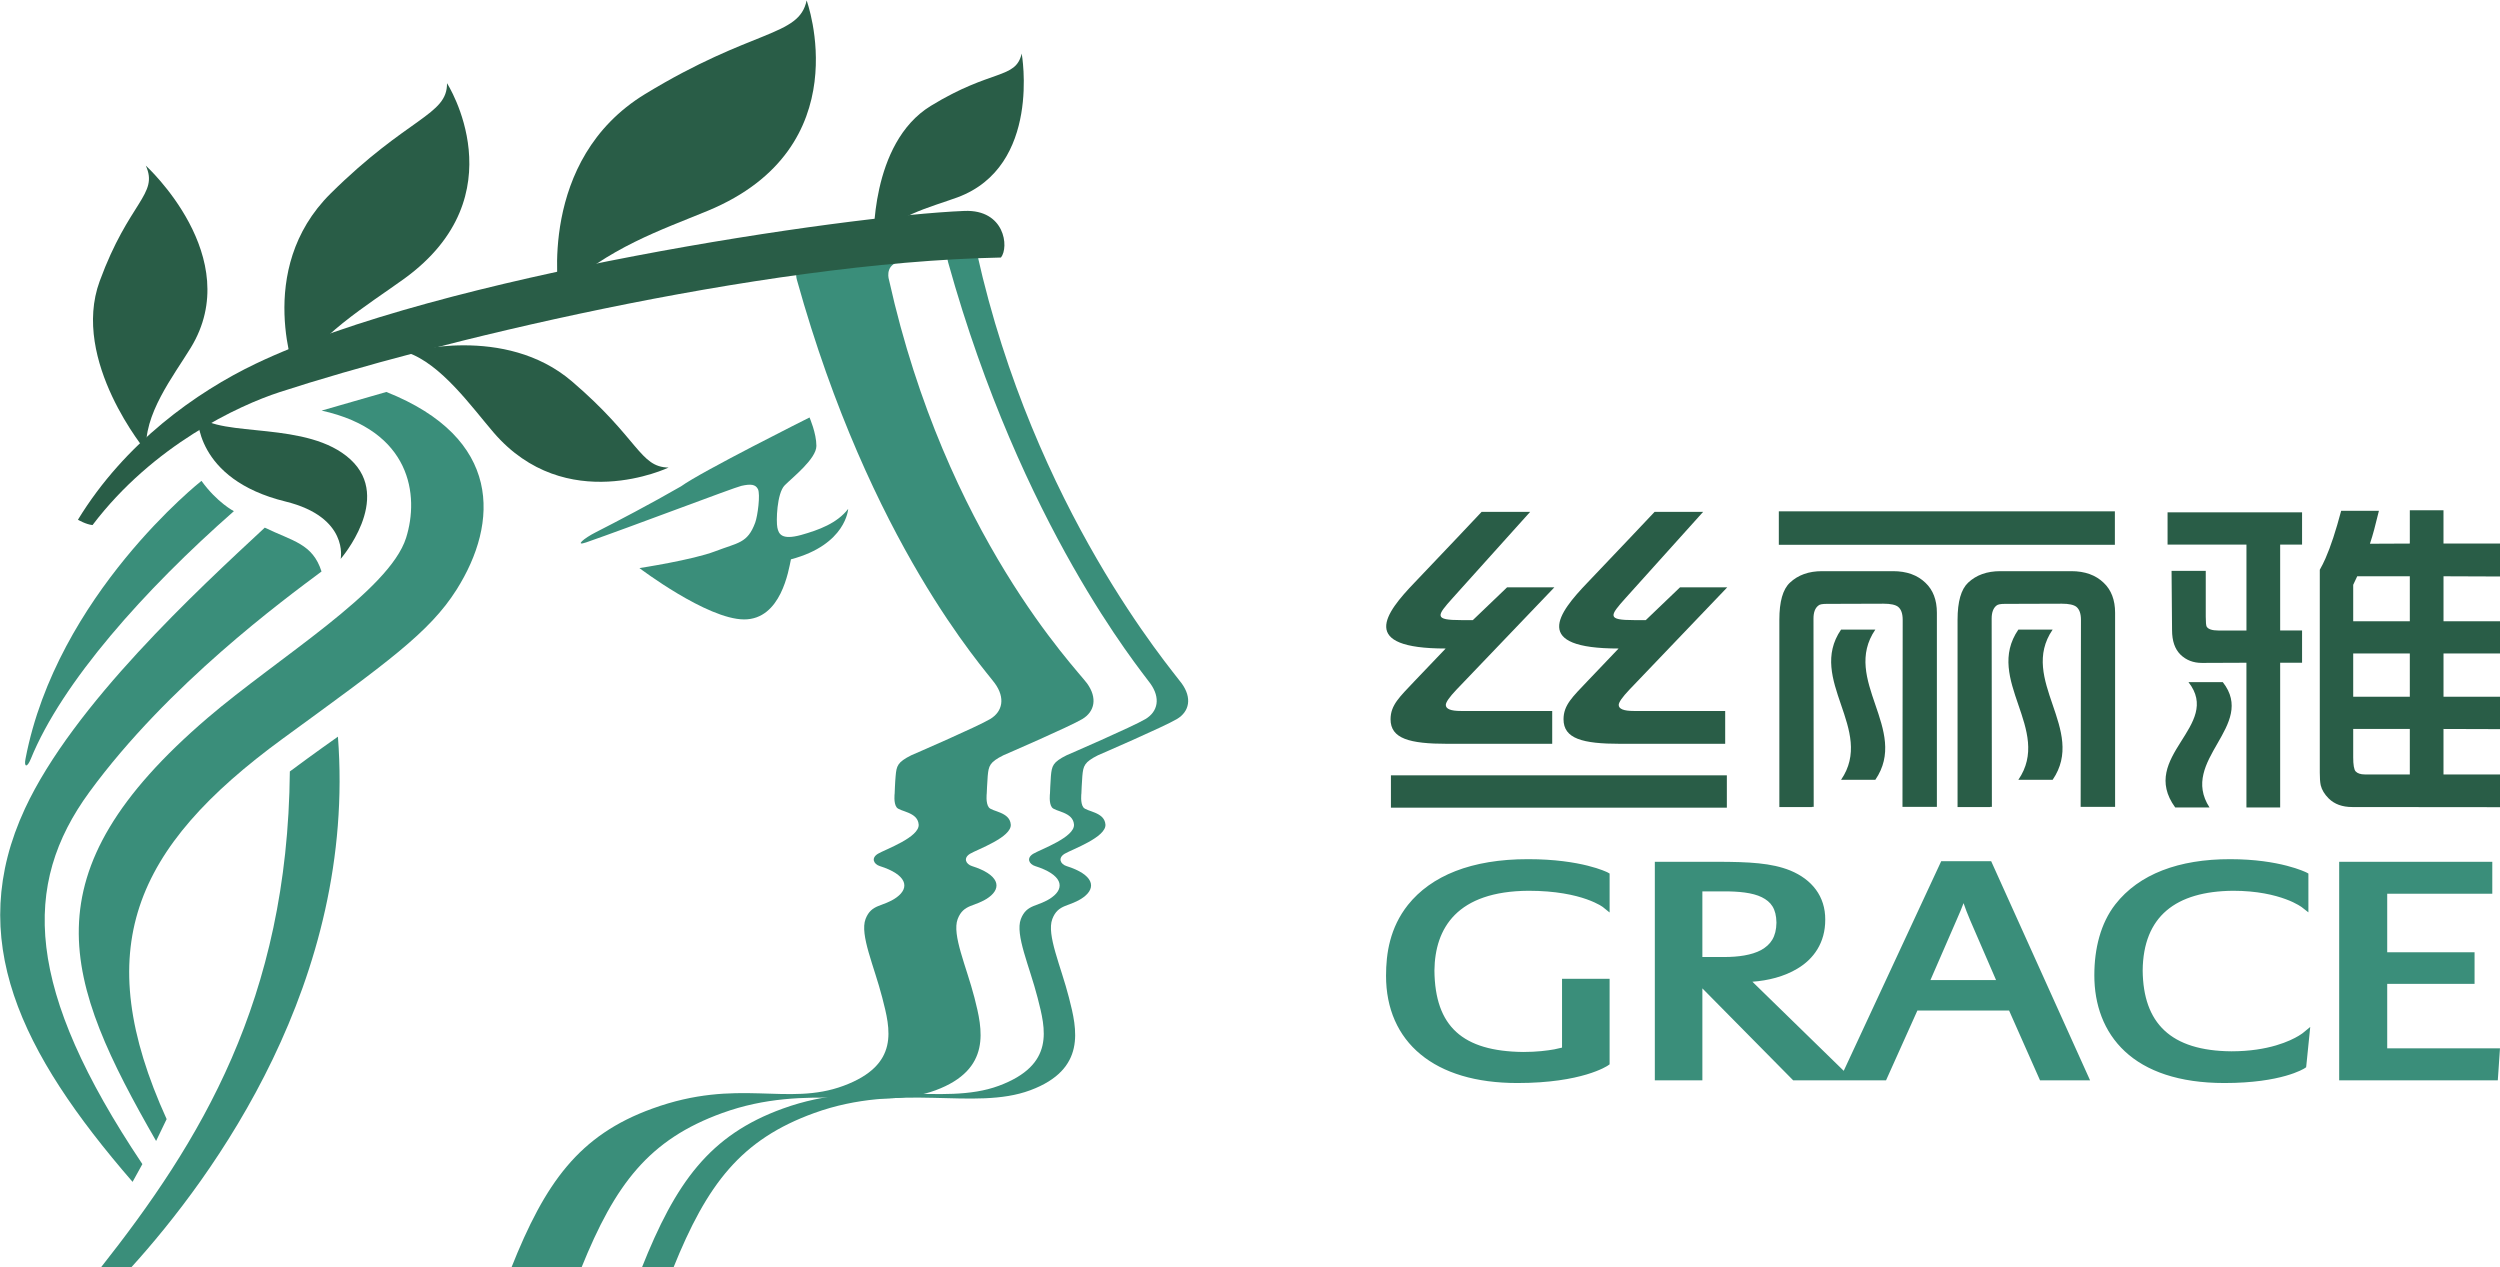
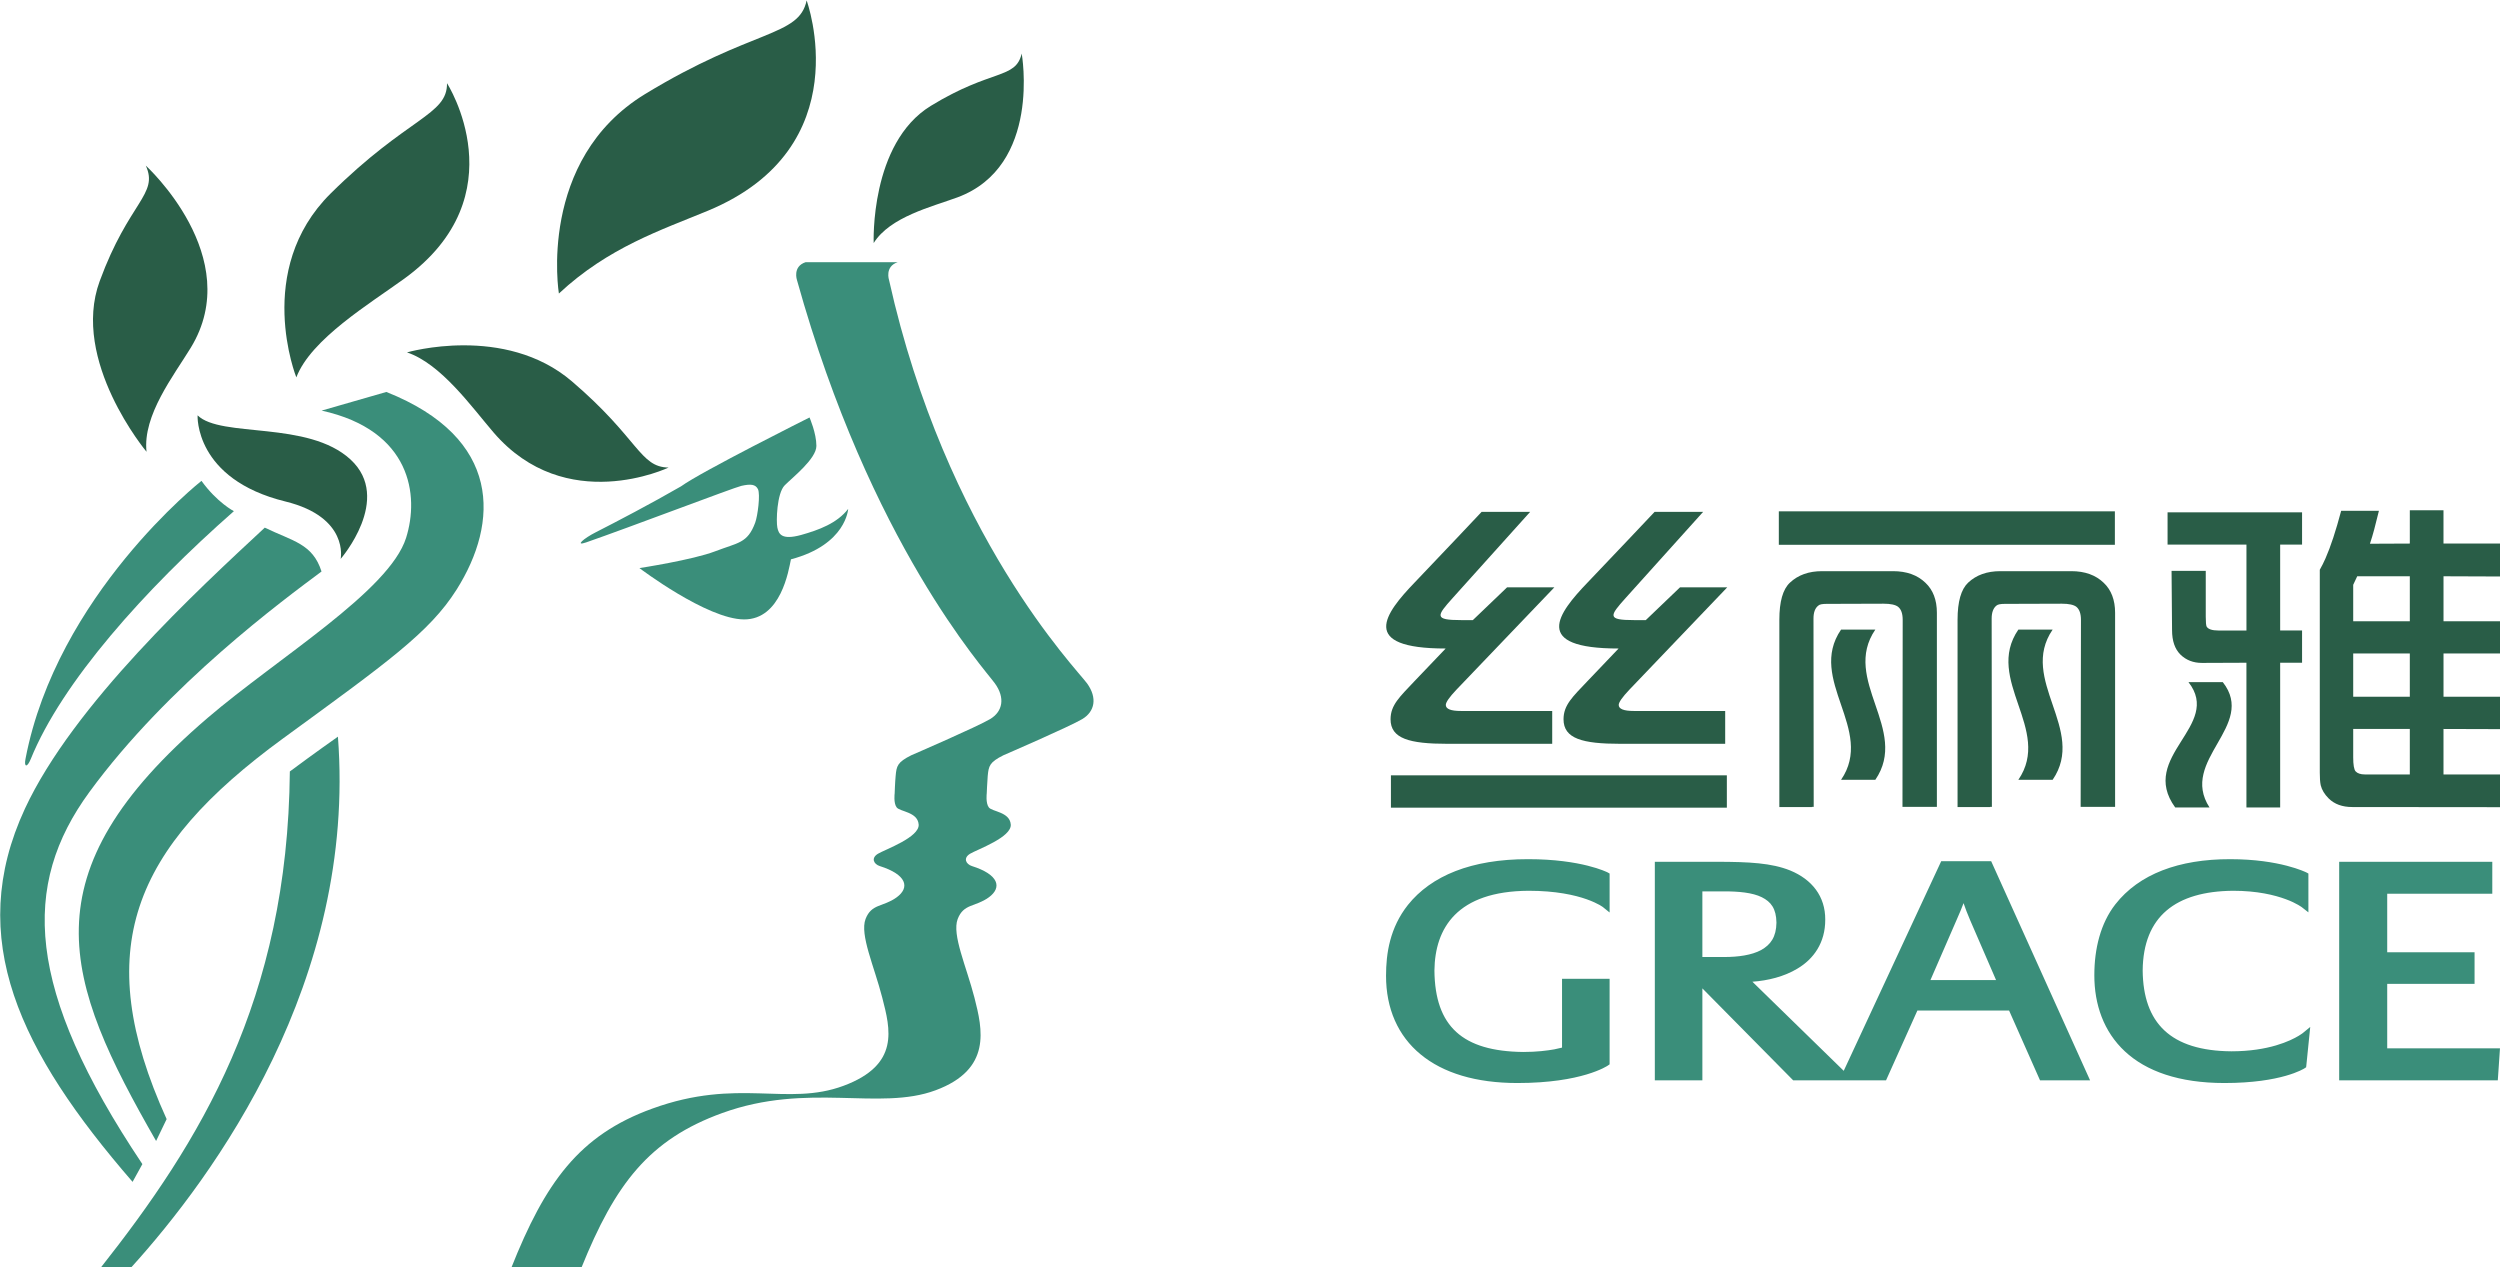
<svg xmlns="http://www.w3.org/2000/svg" clip-rule="evenodd" fill-rule="evenodd" height="256" stroke-linejoin="round" stroke-miterlimit="2" viewBox="0 0 505 256" width="505">
  <path d="m149.662 587.258c-4.195-.005-7.16 1.23-8.878 3.379-1.337 1.69-1.618 3.583-1.618 5.229-.005 2.43.882 4.439 2.551 5.812 1.669 1.38 4.089 2.119 7.155 2.119h.005c4.768 0 6.633-1.258 6.682-1.294l.125-.087v-6.317h-3.515v5.082c-.123.031-.319.078-.574.129-.522.093-1.296.193-2.296.193-4.48-.049-6.519-1.885-6.558-6.016.036-3.147 1.677-5.863 6.956-5.894 2.022 0 3.413.317 4.287.625.44.157.754.309.952.419.195.111.268.173.268.173l.48.388v-2.878l-.154-.087c-.041-.018-1.918-.975-5.868-.975zm30.523.149-7.203 15.489-6.748-6.583c1.149-.083 2.345-.375 3.327-.969 1.194-.708 2.06-1.906 2.055-3.616.013-1.726-.988-2.976-2.587-3.634-1.386-.558-3.032-.638-5.411-.643h-4.593v16.145h3.513v-6.792l6.707 6.792h3.411-.006 3.459l2.314-5.153h6.777l2.284 5.153h3.698l-7.307-16.189zm-17.647 7.08v-4.85h1.538c1.137-.005 2.168.092 2.852.432.681.34 1.067.838 1.083 1.882-.016 1.063-.432 1.628-1.132 2.022-.702.378-1.702.517-2.749.514zm16.85 1.705 1.947-4.477c.208-.463.375-.872.501-1.209.121.358.283.79.484 1.255l1.918 4.431zm27.214 4.113c-.615.372-2.217 1.149-4.977 1.149-4.495-.034-6.516-2.086-6.555-5.967.036-4.001 2.439-5.858 6.682-5.894 1.779 0 3.057.314 3.893.623.412.149.721.311.916.421.192.111.277.178.277.178l.476.373v-2.868l-.159-.087c-.034-.011-1.939-.975-5.619-.975-3.794-.005-6.736 1.098-8.487 3.338-1.09 1.399-1.551 3.276-1.551 5.228-.005 2.171.694 4.182 2.261 5.638 1.568 1.458 3.983 2.335 7.355 2.335h.005c4.217 0 5.861-1.055 5.912-1.088l.116-.077.016-.142.287-2.836-.558.458s-.085.066-.29.193zm6.535.93v-4.762h6.454v-2.335h-6.454v-4.324h7.764v-2.363h-11.313v16.145h11.719l.02-.278.142-2.083z" fill="#3a8e7a" transform="matrix(2.734 0 0 2.734 -100.5 -1432.01)" />
  <path d="m203.549 571.931h-2.852c2.852 3.628-4.2 6.159-1.101 10.415h2.85c-2.559-3.94 3.955-6.787 1.103-10.415zm-4.59-11.429h6.555v7.137h-2.338c-.511 0-.838-.106-.969-.322-.049-.092-.075-.368-.075-.823v-3.811h-2.841l.041 4.927c0 .887.229 1.567.694 2.027.471.463 1.07.696 1.788.696l3.698-.015v12.028h2.803v-12.028h1.82v-2.679h-1.82v-7.137h1.82v-2.679h-11.176zm27.646 15.333-.016-2.693h-4.701v-3.595h4.701v-2.677h-4.701v-3.737l4.714.018-.013-2.736h-4.703v-2.768h-2.798v2.768l-3.313.015c.134-.399.249-.797.355-1.191.152-.617.285-1.134.391-1.548h-3.137c-.443 1.671-.877 2.991-1.302 3.953-.144.331-.303.643-.475.949v16.847c0 .453.023.805.077 1.057.095.386.316.753.665 1.101.482.473 1.129.71 1.958.71l12.282.012v-2.72h-4.703v-3.779zm-7.517 3.765h-3.735c-.36 0-.624-.093-.771-.258-.131-.154-.198-.542-.198-1.162v-2.359h4.704zm0-6.458h-4.704v-3.595h4.704zm0-6.272h-4.704v-3.027l.334-.71h4.37z" fill="#295d47" transform="matrix(2.431 0 0 2.431 -45.821 -1252.57)" />
  <path d="m469.574 178.439h-7.845c7.845-11.448-7.859-22.897 0-34.361h7.845c-7.845 11.464 7.844 22.913 0 34.361zm-40.563 0h-7.838c7.838-11.448-7.852-22.897 0-34.361h7.838c-7.838 11.464 7.845 22.913 0 34.361zm4.042-47.728h-16.235c-3.031 0-5.472.871-7.343 2.628-1.62 1.508-2.42 4.332-2.42 8.488v42.851h7.441v-.049h.417l-.049-43.085c0-1.408.368-2.414 1.14-2.981.263-.247.87-.368 1.82-.368l13.056-.042c1.642 0 2.76.249 3.349.722.7.567 1.041 1.551 1.041 2.988l-.049 42.766h7.871v-44.408c0-2.918-.877-5.211-2.604-6.84-1.842-1.784-4.312-2.67-7.435-2.67zm40.789 0h-16.242c-3.038 0-5.486.871-7.355 2.628-1.608 1.508-2.422 4.332-2.422 8.488v42.851h7.441v-.049h.411l-.051-43.085c0-1.408.383-2.414 1.126-2.981.292-.247.906-.368 1.849-.368l13.063-.042c1.642 0 2.755.249 3.349.722.687.567 1.041 1.551 1.041 2.988l-.071 42.766h7.881v-44.408c0-2.918-.879-5.211-2.599-6.84-1.842-1.784-4.305-2.67-7.421-2.67zm-66.908-13.685h76.877v7.647h-76.877z" fill="#295d47" transform="matrix(.883 0 0 .883 -.001 -.042)" />
  <path d="m318.197 177.42 76.848.002v7.392h-76.848zm52.082-29.015c-19.944 0-13.955-7.964-7.051-15.144 5.374-5.601 15.285-16.115 15.285-16.115h11.102l-17.721 19.697c-3.703 4.121-4.312 5.062 1.927 5.062h2.682l7.823-7.491h10.805l-22.402 23.429c-1.6 1.7-2.421 2.86-2.421 3.469 0 .928 1.169 1.381 3.469 1.381h20.888v7.513h-23.96c-8.695 0-13.022-1.176-13.022-5.615 0-3.279 2.09-5.141 5.489-8.737zm-39.557 0c-19.958 0-13.962-7.964-7.058-15.144 5.379-5.601 15.278-16.115 15.278-16.115h11.102l-17.714 19.697c-3.703 4.121-4.32 5.062 1.939 5.062h2.67l7.823-7.491h10.819l-22.416 23.429c-1.608 1.7-2.414 2.86-2.414 3.469 0 .928 1.154 1.381 3.455 1.381h20.887v7.513h-23.952c-8.688 0-13.029-1.176-13.029-5.615 0-3.279 2.117-5.141 5.494-8.737z" fill="#295d47" transform="matrix(.883 0 0 .883 -.001 -.042)" />
  <g transform="matrix(2.386 0 0 2.386 -310.216 -1039.72)">
    <path d="m198.55 471.102s-9.176 4.592-10.873 5.827c-2.531 1.463-5.46 2.993-7.237 3.899-.988.501-1.808 1.201-.795.848 3.562-1.234 12.514-4.644 13.131-4.783.792-.178 1.196-.136 1.407.275.216.44-.021 2.263-.232 2.837-.65 1.761-1.447 1.679-3.376 2.422-1.929.741-6.426 1.425-6.426 1.425s5.711 4.331 8.856 4.347c3.14.009 3.778-4.175 3.971-5.088 4.691-1.242 4.845-4.269 4.845-4.269-.931 1.212-2.479 1.785-3.986 2.207-1.677.46-1.898-.106-2.009-.623-.11-.516-.048-2.908.625-3.584.679-.682 2.68-2.246 2.68-3.334 0-1.079-.581-2.406-.581-2.406z" fill="#3a8e7a" />
    <path d="m157.243 470.52c7.599 1.677 8.279 7.201 7.152 10.773-1.423 4.506-10.873 10.169-16.793 15.235-15.466 13.239-12.18 22.206-4.372 35.827l.892-1.852c-6.514-14.353-2.873-22.93 9.85-32.224 8.813-6.431 12.396-8.965 14.692-12.594 3.6-5.693 3.873-12.84-5.94-16.743z" fill="#3a8e7a" />
    <path d="m132.125 504.222c4.107-8.828 14.654-18.537 20.306-23.793 2.376 1.152 4.056 1.353 4.804 3.713-3.189 2.382-12.974 9.549-19.645 18.661-5.779 7.895-5.454 16.665 4.478 31.509l-.829 1.504c-9.546-11.017-14.211-20.607-9.114-31.594z" fill="#3a8e7a" />
    <path d="m141.067 543.122c7.108-7.833 19.134-24.338 17.557-44.997 0 0-1.944 1.363-4.071 2.947-.18 19.36-7.607 31.365-16.043 42.05z" fill="#3a8e7a" />
    <path d="m222.048 493.617c-.888-1.229-11.954-12.558-16.763-34.137 0 0-.396-1.157.733-1.525h-7.797c-1.134.368-.731 1.525-.731 1.525 6.214 22.289 15.875 32.908 16.755 34.137.887 1.229.658 2.384-.406 3.019-1.062.638-6.676 3.065-6.676 3.065-1.16.582-1.248.888-1.322 1.754-.049.479-.083 1.479-.083 1.479s-.105.808.165 1.173c.267.375 1.78.375 1.867 1.448.092 1.082-2.823 2.114-3.444 2.481-.619.373-.347.888.15 1.044 2.268.715 2.584 1.808 1.427 2.65-1.149.832-2.124.514-2.631 1.836-.499 1.332.736 3.999 1.417 6.66.687 2.67 1.497 5.681-3.279 7.456-4.778 1.776-8.911-.713-16.184 1.929-6.21 2.244-9.08 6.266-11.956 13.511h5.933c2.875-7.136 5.746-10.891 11.938-13.134 7.279-2.636 13.291-.151 18.066-1.928 4.779-1.777 3.966-5.164 3.287-7.834-.686-2.661-1.921-5.328-1.422-6.66.507-1.322 1.479-1.004 2.633-1.836 1.155-.842.839-1.935-1.427-2.65-.498-.156-.769-.671-.154-1.044.617-.367 3.539-1.399 3.443-2.481-.089-1.073-1.597-1.073-1.862-1.448-.272-.365-.172-1.173-.172-1.173s.041-1 .083-1.479c.079-.866.164-1.172 1.326-1.754 0 0 5.612-2.427 6.679-3.065 1.06-.635 1.294-1.79.407-3.019z" fill="#3a8e7a" />
-     <path d="m230.059 493.617c-.893-1.229-12.509-14.782-17.319-36.367 0 0-1.141-.547-.012-.908l-1.705.124c-1.129.362-.733 1.522-.733 1.522 6.213 22.294 16.222 34.4 17.107 35.629s.656 2.384-.409 3.019c-1.067.638-6.676 3.065-6.676 3.065-1.165.582-1.247.888-1.327 1.754-.042.479-.078 1.479-.078 1.479s-.108.808.16 1.173c.27.375 1.782.375 1.872 1.448.09 1.082-2.826 2.114-3.443 2.481-.623.373-.348.888.151 1.044 2.266.715 2.58 1.808 1.42 2.65-1.149.832-2.119.514-2.626 1.836-.502 1.332.738 3.999 1.417 6.66.685 2.67 1.497 5.681-3.281 7.456-4.781 1.776-11.017-.713-18.285 1.929-6.211 2.244-9.078 6.266-11.956 13.511h2.672c2.873-7.136 5.743-10.891 11.94-13.134 7.276-2.636 13.51-.151 18.29-1.928 4.773-1.777 3.964-5.164 3.277-7.834-.677-2.661-1.913-5.328-1.412-6.66.499-1.322 1.476-1.004 2.626-1.836 1.157-.842.843-1.935-1.427-2.65-.497-.156-.762-.671-.15-1.044.622-.367 3.539-1.399 3.449-2.481-.09-1.073-1.602-1.073-1.872-1.448-.268-.365-.163-1.173-.163-1.173s.037-1 .081-1.479c.079-.866.166-1.172 1.321-1.754 0 0 5.614-2.427 6.682-3.065 1.067-.635 1.296-1.79.409-3.019z" fill="#3a8e7a" />
-     <path d="m137.849 480.211c5.119-6.751 12.353-10.12 15.837-11.254 12.404-4.045 40.325-10.982 61.071-11.396.697-.892.326-4.081-3.096-3.945-9.999.397-44.37 5.455-60.014 12.942-4.979 2.386-11.059 6.681-15.035 13.202 0 0 .695.405 1.237.451z" fill="#295d47" />
    <path d="m177.331 460.609s-1.857-11.303 7.295-16.886c9.164-5.581 13.029-4.822 13.679-7.926 0 0 4.568 12.437-8.355 17.801-3.909 1.621-8.428 3.097-12.619 7.011z" fill="#295d47" />
    <path d="m155.103 467.707s-3.641-9.078 2.901-15.564c6.548-6.484 9.891-6.623 9.855-9.34 0 0 6.097 9.489-3.603 16.538-2.939 2.132-7.916 5.123-9.153 8.366z" fill="#295d47" />
    <path d="m164.47 465.593s8.272-2.412 13.959 2.448c5.686 4.858 5.735 7.266 8.188 7.301 0 0-8.69 4.164-14.821-2.975-1.852-2.158-4.438-5.809-7.326-6.774z" fill="#295d47" />
    <path d="m142.42 474.005s-6.445-7.702-3.964-14.448c2.477-6.751 5.013-7.332 3.902-9.778 0 0 8.502 7.739 3.803 15.426-1.419 2.329-4.081 5.706-3.741 8.8z" fill="#295d47" />
    <path d="m203.982 456.335s-.34-8.438 4.829-11.609c5.172-3.166 7.185-2.235 7.702-4.434 0 0 1.706 9.533-5.442 12.177-2.17.798-5.709 1.649-7.089 3.866z" fill="#295d47" />
    <path d="m146.743 470.921s-.293 5.399 7.442 7.296c5.406 1.33 4.671 4.858 4.671 4.858s4.428-5.092.838-8.412c-3.601-3.323-10.974-1.805-12.951-3.742z" fill="#295d47" />
    <path d="m147.072 476.468s-12.246 9.655-14.898 23.537c-.142.728.149.748.447.008 2.631-6.478 9.629-14.333 17.195-20.978 0 0-1.425-.733-2.744-2.567z" fill="#3a8e7a" />
  </g>
</svg>